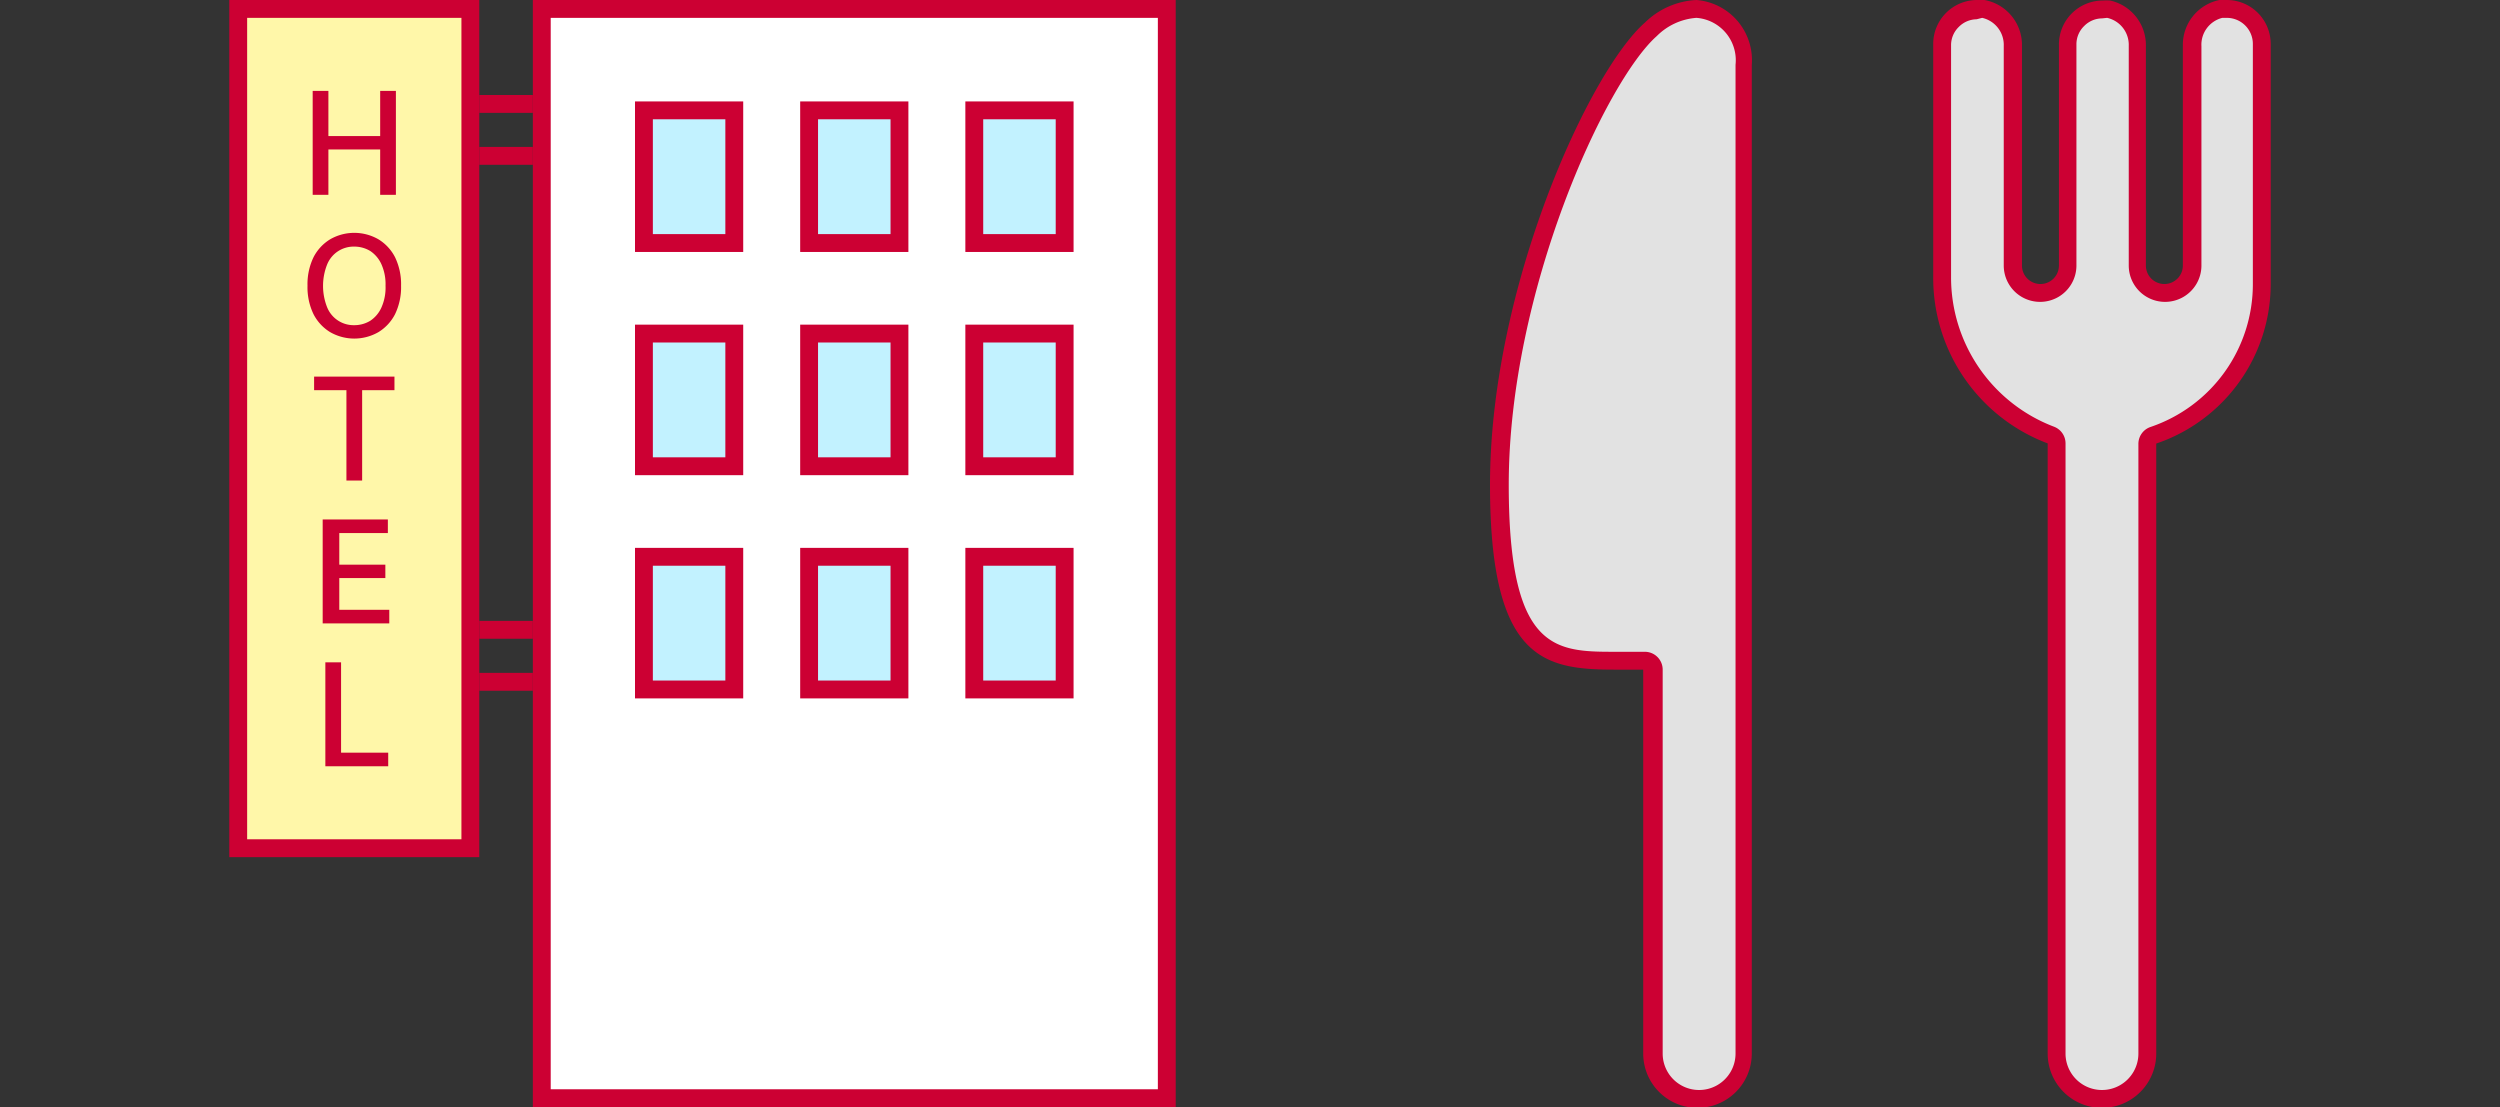
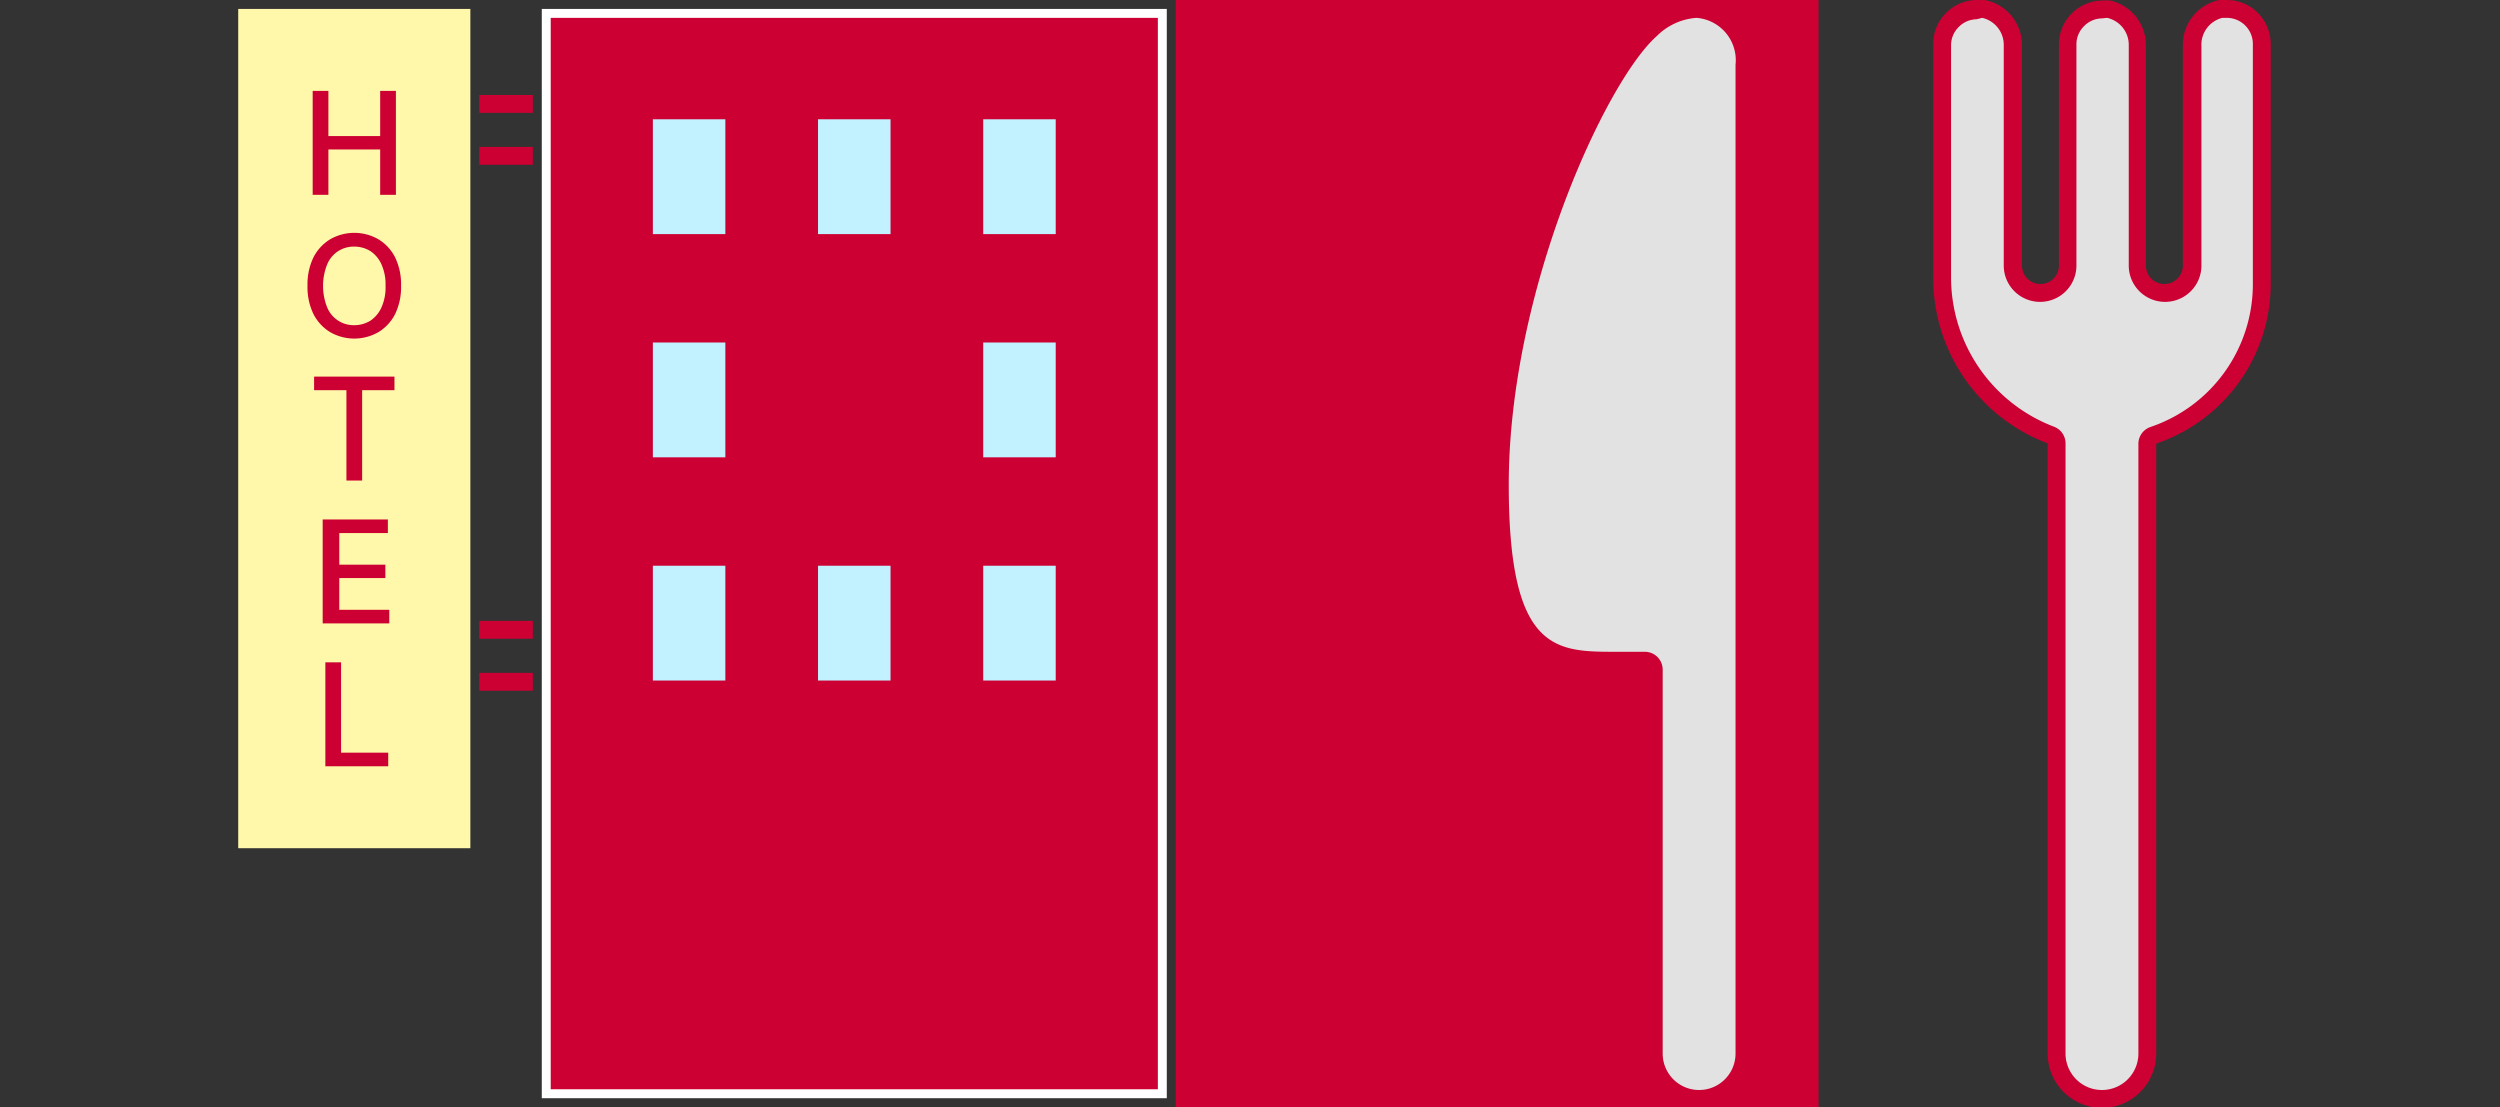
<svg xmlns="http://www.w3.org/2000/svg" viewBox="0 0 140 62">
  <rect x="0" y="0" width="140" height="62" fill="#333333" stroke="none" />
  <defs>
    <style>.cls-1{fill:#fff;}.cls-2{fill:#c03;}.cls-3{fill:#fff7a9;}.cls-4{fill:#c2f2ff;}.cls-5{fill:none;stroke:#c03;stroke-linejoin:round;}.cls-6{fill:#e2e2e2;}</style>
  </defs>
  <g id="宿泊_飲食" data-name="宿泊・飲食">
    <rect class="cls-1" x="30.34" y="0.5" width="35" height="61" />
-     <path class="cls-2" d="M64.84,1V61h-34V1h34m1-1h-36V62h36V0Z" />
+     <path class="cls-2" d="M64.84,1V61h-34V1h34m1-1V62h36V0Z" />
    <rect class="cls-3" x="13.34" y="0.5" width="13" height="47" />
-     <path class="cls-2" d="M25.84,1V47h-12V1h12m1-1h-14V48h14V0Z" />
    <rect class="cls-4" x="36.06" y="6.18" width="5.06" height="7.42" />
    <path class="cls-2" d="M40.62,6.68v6.43H36.56V6.68h4.06m1-1H35.56v8.43h6.06V5.68Z" />
    <rect class="cls-4" x="45.31" y="6.18" width="5.06" height="7.42" />
    <path class="cls-2" d="M49.87,6.68v6.43H45.81V6.68h4.06m1-1H44.81v8.43h6.06V5.68Z" />
    <rect class="cls-4" x="54.56" y="6.18" width="5.06" height="7.42" />
    <path class="cls-2" d="M59.12,6.68v6.43H55.06V6.68h4.06m1-1H54.06v8.43h6.06V5.68Z" />
    <rect class="cls-4" x="36.06" y="18.68" width="5.06" height="7.42" />
    <path class="cls-2" d="M40.62,19.18v6.43H36.56V19.18h4.06m1-1H35.56v8.43h6.06V18.18Z" />
-     <rect class="cls-4" x="45.31" y="18.68" width="5.06" height="7.42" />
    <path class="cls-2" d="M49.87,19.18v6.43H45.81V19.18h4.06m1-1H44.81v8.43h6.06V18.18Z" />
    <rect class="cls-4" x="54.56" y="18.68" width="5.06" height="7.42" />
    <path class="cls-2" d="M59.12,19.18v6.43H55.06V19.18h4.06m1-1H54.06v8.43h6.06V18.18Z" />
    <rect class="cls-4" x="36.06" y="31.18" width="5.06" height="7.42" />
    <path class="cls-2" d="M40.62,31.68v6.43H36.56V31.68h4.06m1-1H35.56v8.43h6.06V30.68Z" />
    <rect class="cls-4" x="45.31" y="31.18" width="5.06" height="7.42" />
    <path class="cls-2" d="M49.87,31.68v6.43H45.81V31.68h4.06m1-1H44.81v8.43h6.06V30.68Z" />
    <rect class="cls-4" x="54.56" y="31.18" width="5.06" height="7.42" />
    <path class="cls-2" d="M59.12,31.68v6.43H55.06V31.68h4.06m1-1H54.06v8.43h6.06V30.68Z" />
    <path class="cls-2" d="M17.51,10.91V5.09h.88V7.62h2.9V5.09h.88v5.82h-.88V8.37h-2.9v2.54Z" />
    <path class="cls-2" d="M22.46,16a3.47,3.47,0,0,1-.34,1.6,2.52,2.52,0,0,1-.93,1,2.71,2.71,0,0,1-2.7,0,2.52,2.52,0,0,1-.93-1,3.47,3.47,0,0,1-.34-1.6,3.47,3.47,0,0,1,.34-1.6,2.52,2.52,0,0,1,.93-1,2.71,2.71,0,0,1,2.7,0,2.52,2.52,0,0,1,.93,1A3.47,3.47,0,0,1,22.46,16Zm-.87,0a2.73,2.73,0,0,0-.23-1.2,1.75,1.75,0,0,0-.62-.74,1.71,1.71,0,0,0-.9-.25,1.6,1.6,0,0,0-1.52,1,3.25,3.25,0,0,0,0,2.4,1.6,1.6,0,0,0,1.52,1,1.71,1.71,0,0,0,.9-.25,1.75,1.75,0,0,0,.62-.74A2.73,2.73,0,0,0,21.59,16Z" />
    <path class="cls-2" d="M17.59,21.85v-.76h4.5v.76H20.28v5.06H19.4V21.85Z" />
    <path class="cls-2" d="M18.07,34.91V29.09h3.65v.76H19v1.77h2.58v.75H19v1.78h2.8v.76Z" />
    <path class="cls-2" d="M18.22,42.91V37.09h.88v5.06h2.64v.76Z" />
    <line class="cls-5" x1="26.84" y1="5.82" x2="29.84" y2="5.82" />
    <line class="cls-5" x1="26.84" y1="8.73" x2="29.84" y2="8.73" />
    <line class="cls-5" x1="26.84" y1="35.27" x2="29.84" y2="35.27" />
    <line class="cls-5" x1="26.84" y1="38.18" x2="29.84" y2="38.18" />
    <path class="cls-6" d="M95.11,61.5A2.54,2.54,0,0,1,92.57,59V37.5a.5.5,0,0,0-.5-.5H90.49c-3.37,0-6.55,0-6.55-9.85,0-11,5.55-22.94,8.46-25.5A4,4,0,0,1,95,.5a2.87,2.87,0,0,1,2.69,3.12V59A2.54,2.54,0,0,1,95.11,61.5Z" />
    <path class="cls-2" d="M95,1a2.38,2.38,0,0,1,2.19,2.63V59a2,2,0,0,1-4.08,0V37.5a1,1,0,0,0-1-1H90.49c-3.38,0-6,0-6-9.35,0-10.87,5.44-22.61,8.29-25.13A3.49,3.49,0,0,1,95,1m0-1a4.43,4.43,0,0,0-2.89,1.27C89,4,83.44,16.1,83.44,27.15c0,9.8,3,10.35,7,10.35h1.58V59a3,3,0,0,0,6.08,0V3.63A3.38,3.38,0,0,0,95,0Z" />
    <path class="cls-6" d="M117.71,61.5A2.54,2.54,0,0,1,115.17,59V24.83a.5.5,0,0,0-.33-.47,9.45,9.45,0,0,1-6.08-8.85v-13a2,2,0,0,1,2-2,1.84,1.84,0,0,1,.33,0,2,2,0,0,1,1.63,2.06V14.87a1.54,1.54,0,1,0,3.07,0V2.46a2,2,0,0,1,2-2,1.84,1.84,0,0,1,.33,0,2,2,0,0,1,1.63,2.06V14.87a1.54,1.54,0,1,0,3.07,0V2.59A2,2,0,0,1,124.37.53a1.84,1.84,0,0,1,.33,0,2,2,0,0,1,2,2V15.91a9,9,0,0,1-6.07,8.46.51.51,0,0,0-.34.47V59A2.54,2.54,0,0,1,117.71,61.5Z" />
    <path class="cls-2" d="M124.7,1a1.46,1.46,0,0,1,1.46,1.46V15.91a8.44,8.44,0,0,1-5.73,8,1,1,0,0,0-.68.94V59a2,2,0,0,1-4.08,0V24.83a1,1,0,0,0-.66-.94,8.94,8.94,0,0,1-5.75-8.38v-13a1.42,1.42,0,0,1,.43-1,1.42,1.42,0,0,1,1-.43L111,1a1.55,1.55,0,0,1,1.21,1.57V14.87a2,2,0,1,0,4.07,0V2.46a1.42,1.42,0,0,1,.43-1,1.42,1.42,0,0,1,1-.43L118,1a1.55,1.55,0,0,1,1.21,1.57V14.87a2,2,0,1,0,4.07,0V2.59A1.55,1.55,0,0,1,124.45,1l.25,0m0-1a2.83,2.83,0,0,0-.41,0,2.56,2.56,0,0,0-2.05,2.56V14.87a1,1,0,1,1-2.07,0V2.59a2.56,2.56,0,0,0-2-2.56,2.83,2.83,0,0,0-.41,0,2.46,2.46,0,0,0-2.46,2.46V14.87a1,1,0,1,1-2.07,0V2.59A2.56,2.56,0,0,0,111.13,0a2.83,2.83,0,0,0-.41,0,2.46,2.46,0,0,0-2.46,2.46V15.51a9.9,9.9,0,0,0,6.41,9.32V59a3,3,0,0,0,6.08,0V24.84a9.44,9.44,0,0,0,6.41-8.93V2.46A2.46,2.46,0,0,0,124.7,0Z" />
  </g>
</svg>